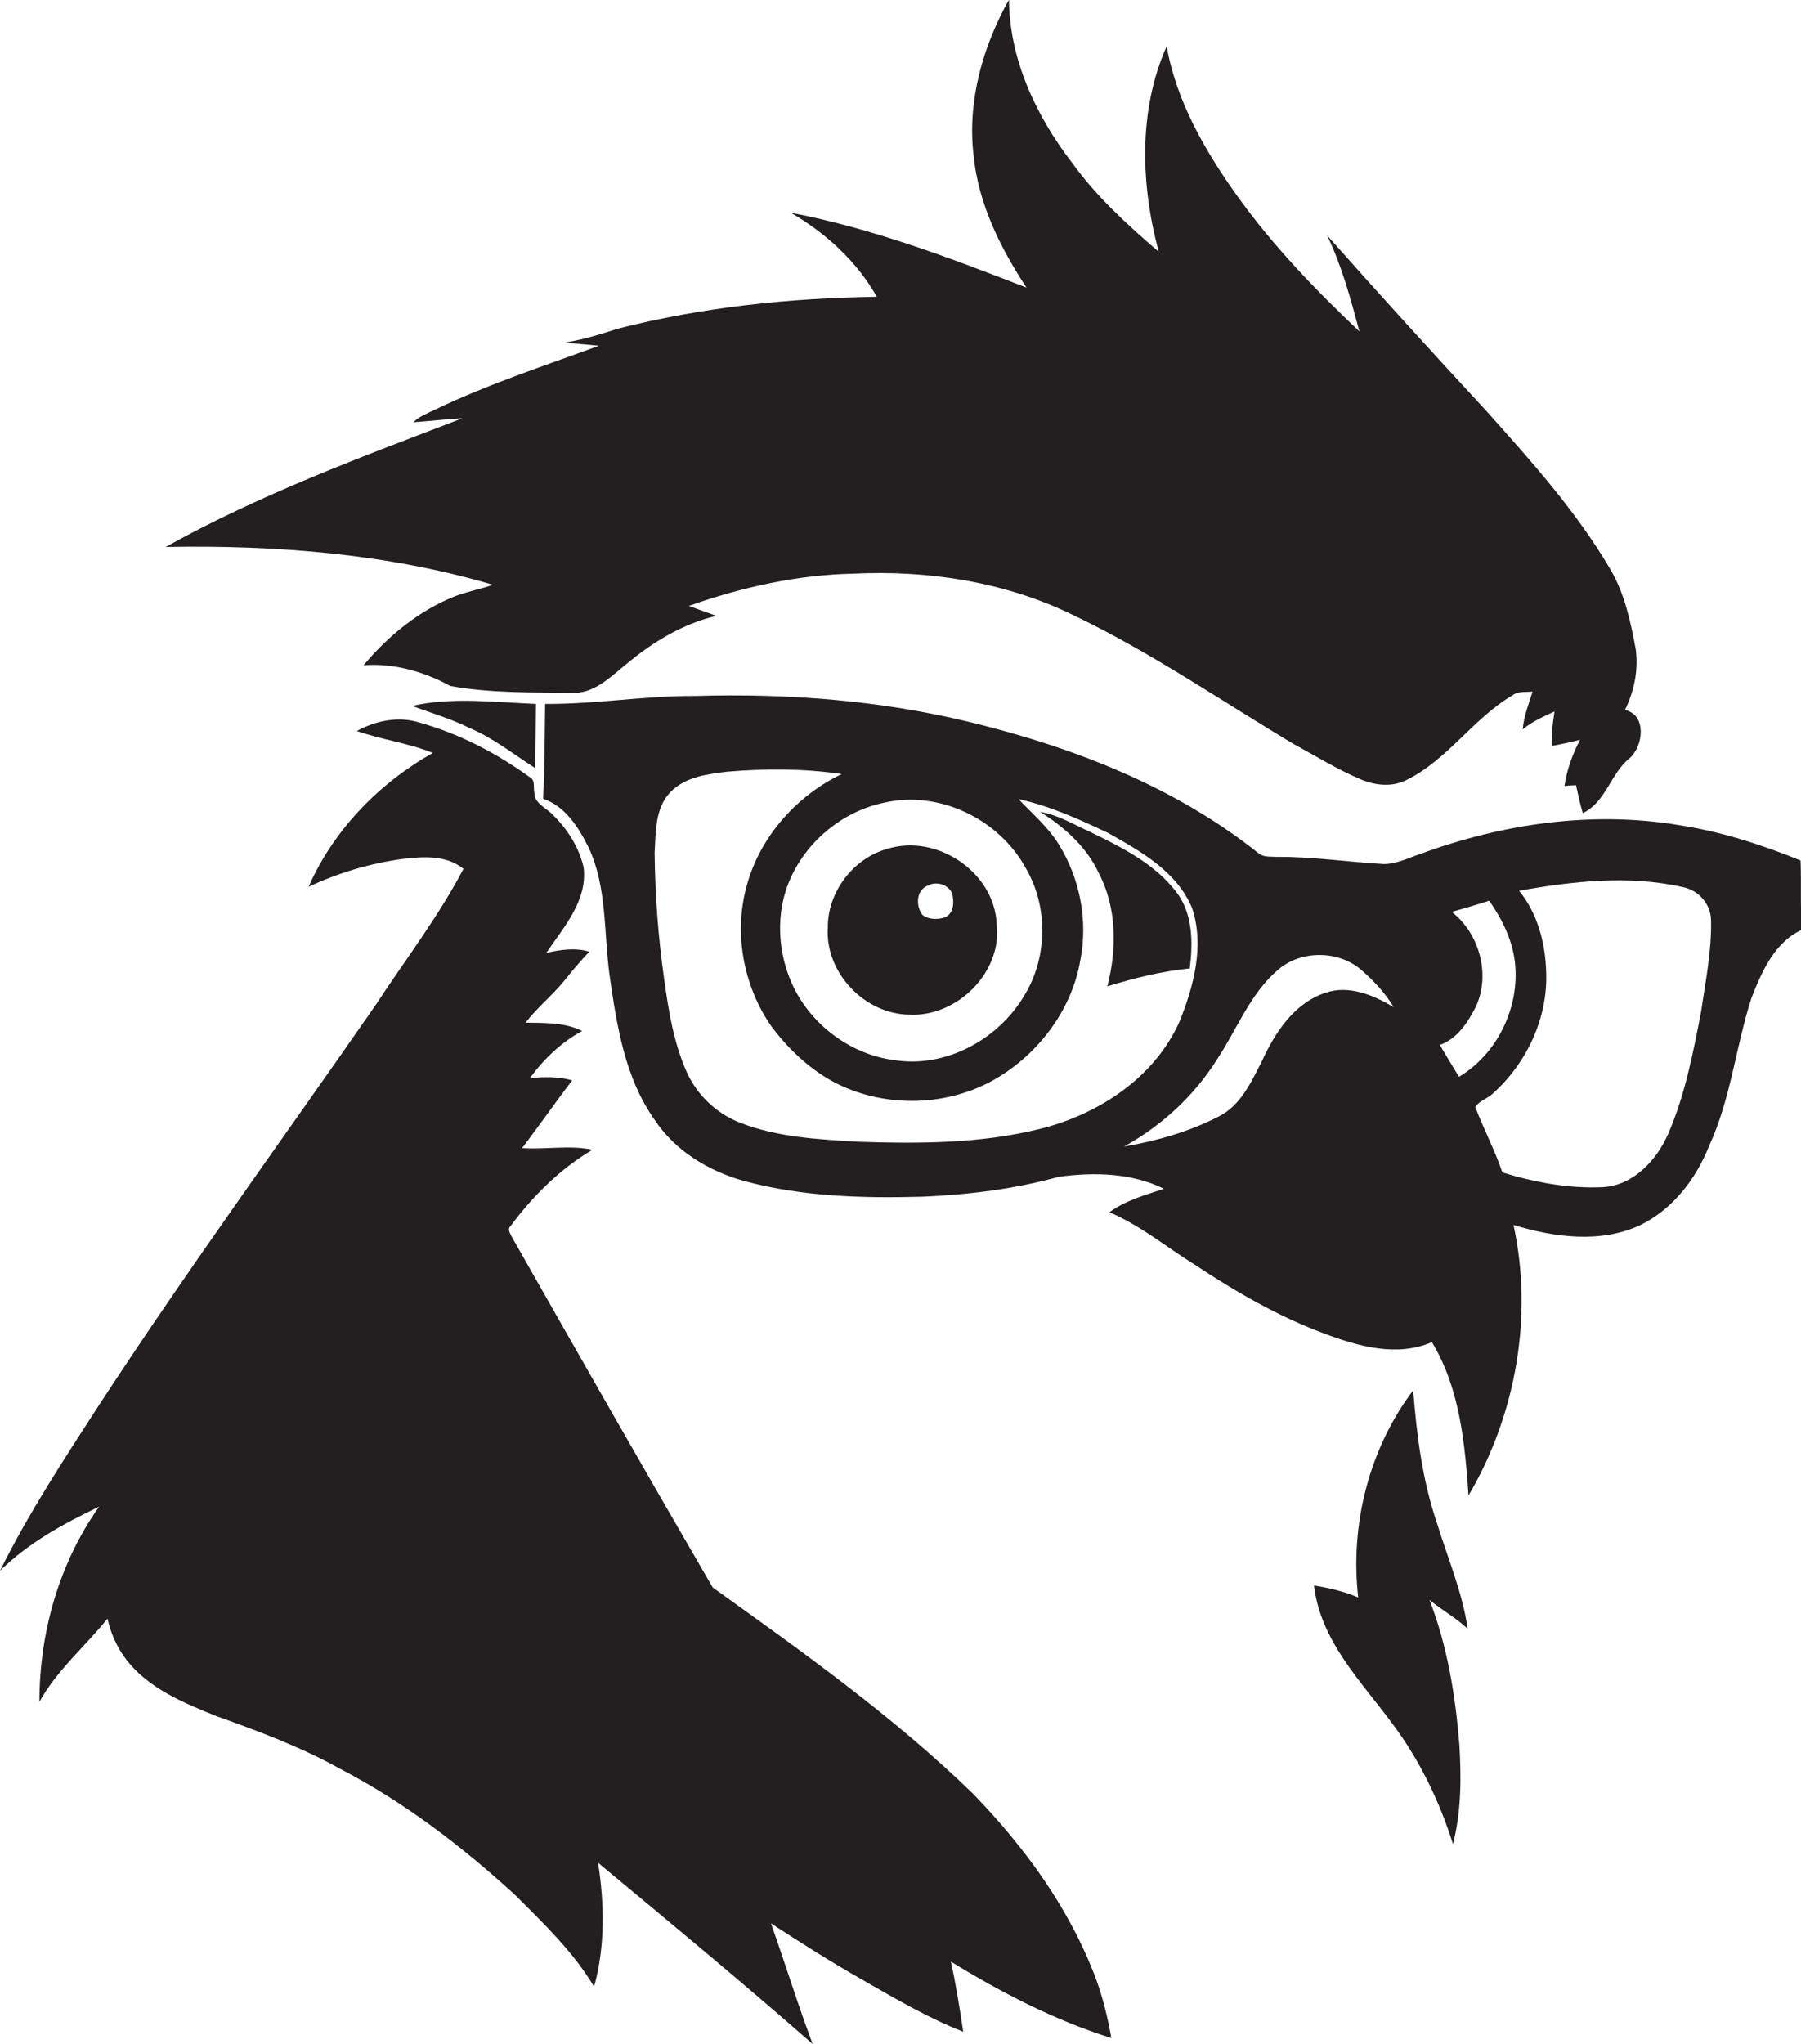
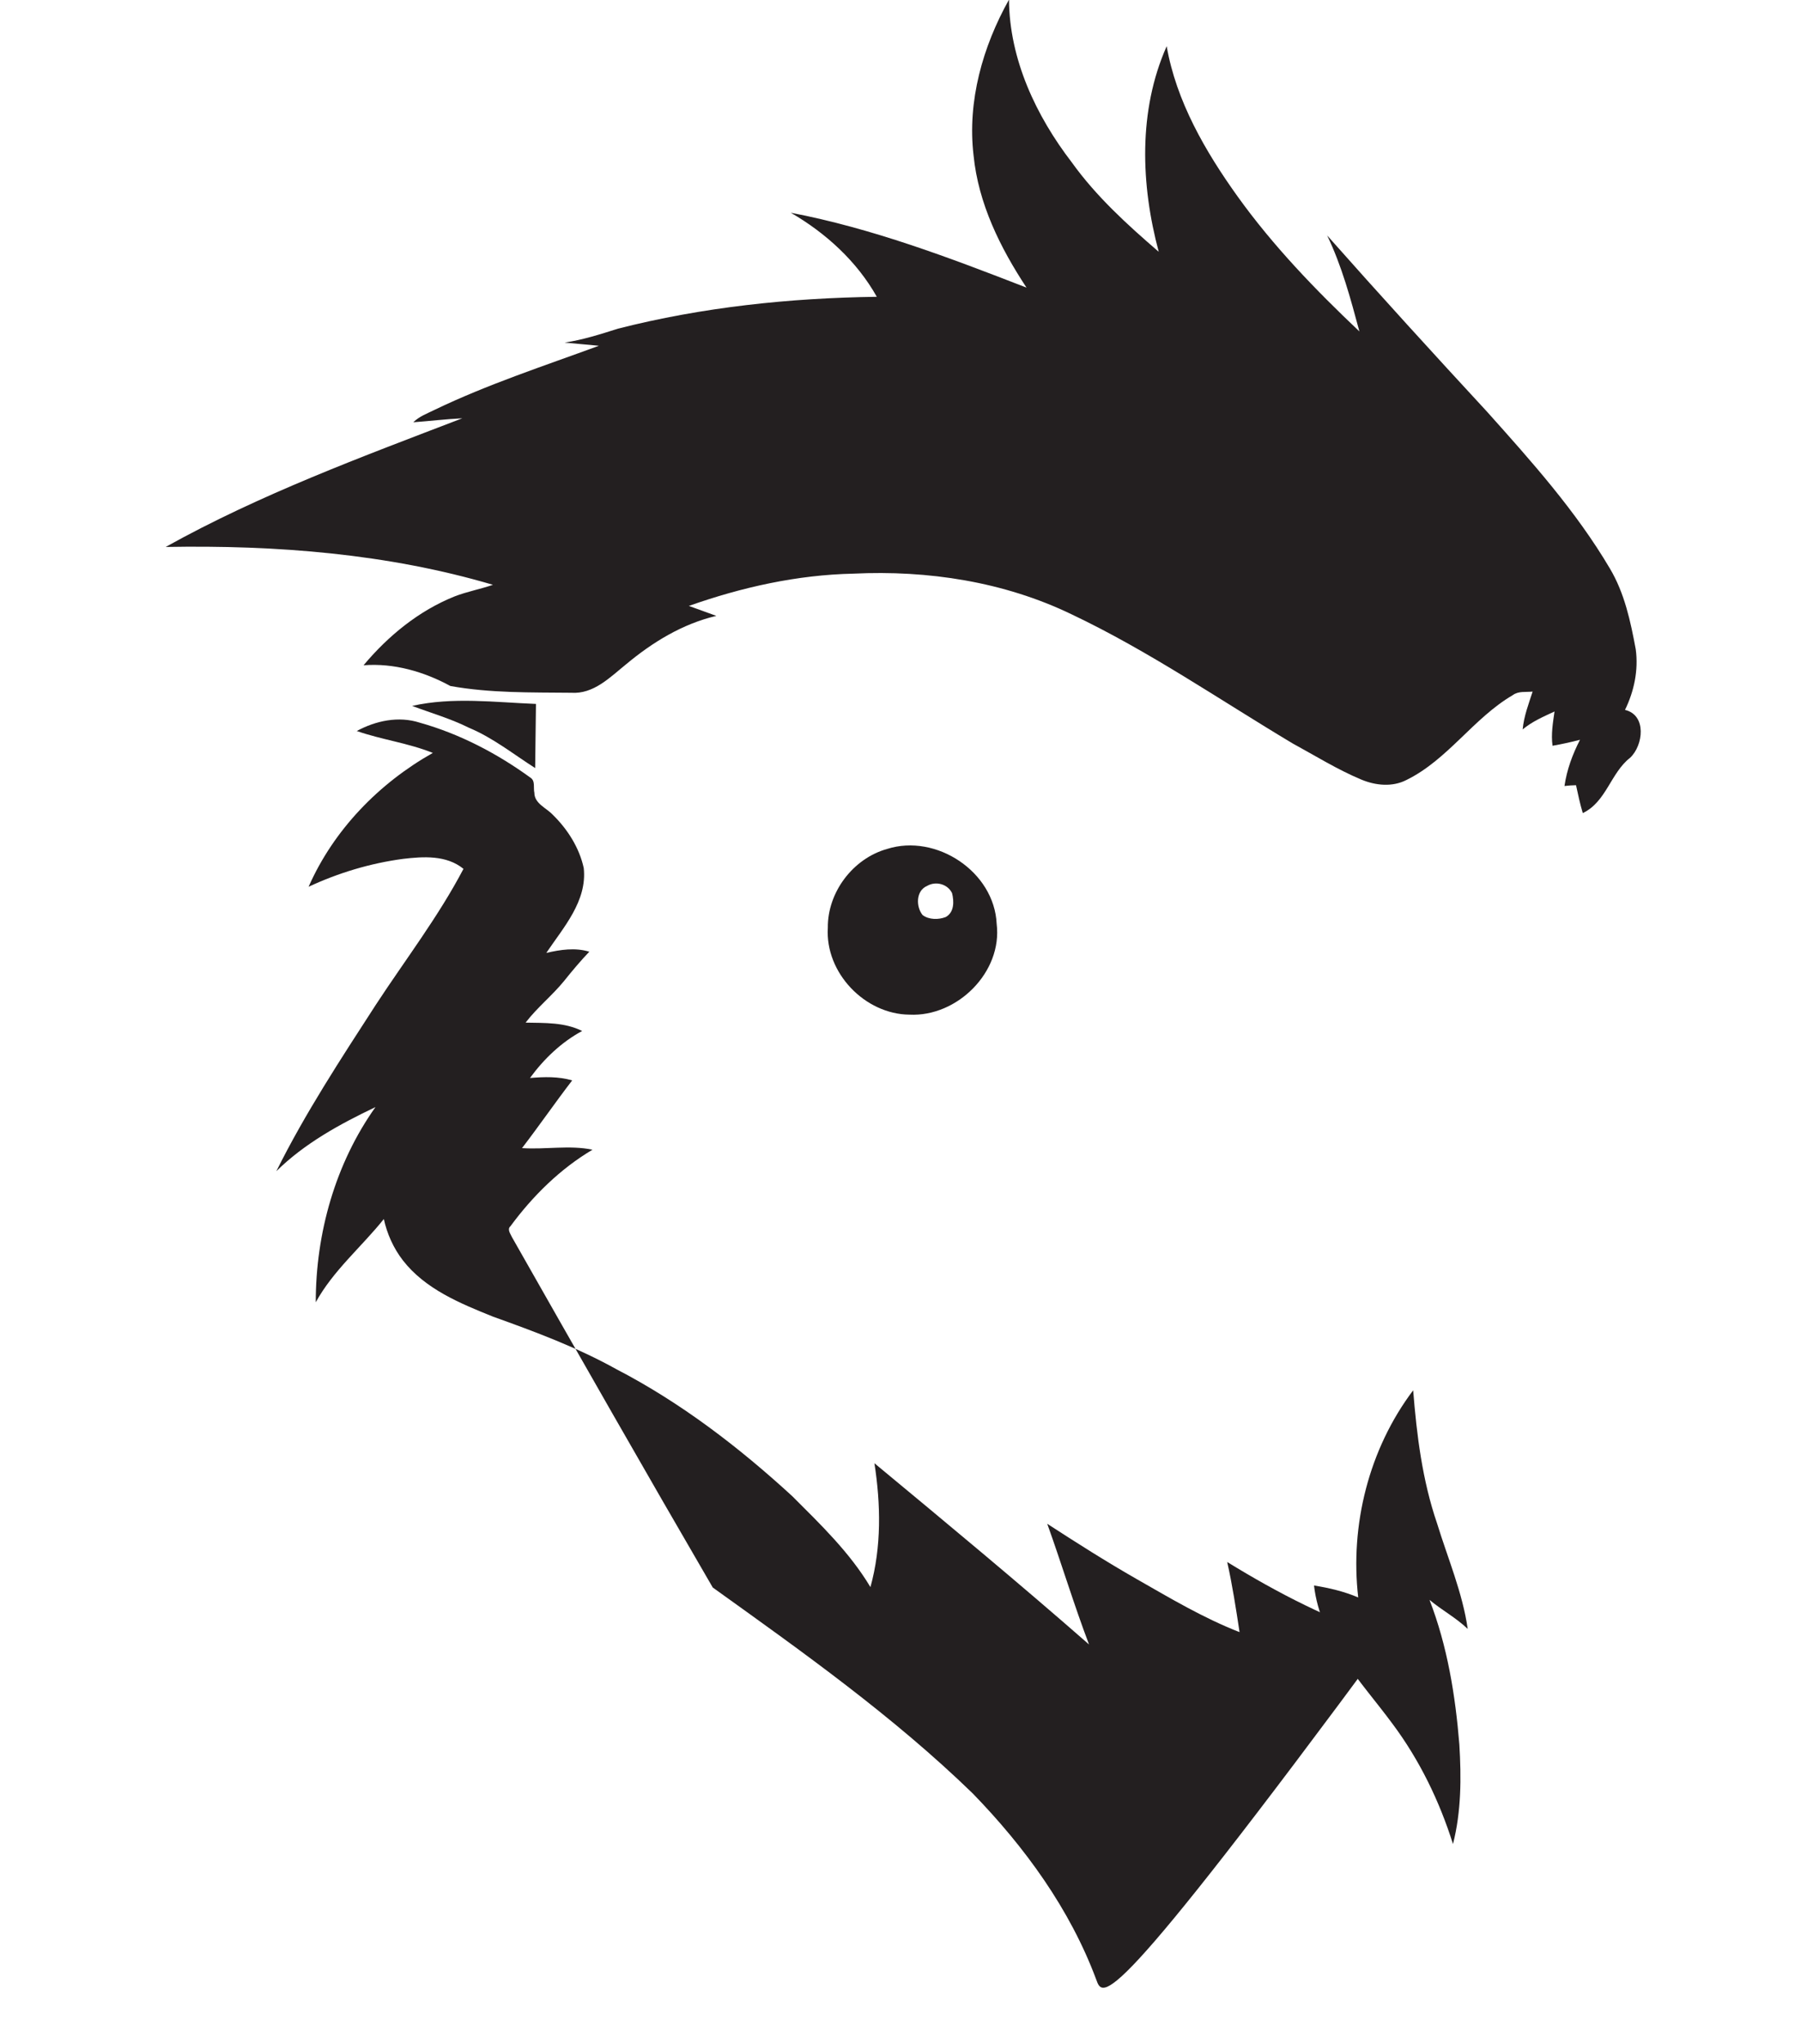
<svg xmlns="http://www.w3.org/2000/svg" version="1.1" id="Layer_1" x="0px" y="0px" viewBox="0 0 452.3 513" enable-background="new 0 0 452.3 513" xml:space="preserve">
  <g>
    <path fill="#231F20" d="M123.8,146.8c-3.2,1.1-6.5,1.7-9.6,2.9c-9,3.6-16.7,9.9-22.9,17.3c7.6-0.6,15.2,1.6,21.8,5.2   c10,1.8,20.2,1.6,30.3,1.7c5.7,0.4,9.8-3.9,13.9-7.2c6.6-5.5,14.1-10.1,22.6-12.1c-2.3-0.8-4.6-1.7-6.9-2.5   c13.3-4.7,27.2-7.8,41.3-8.1c18.7-0.9,37.8,2,54.8,10.2c19.4,9.2,37.1,21.4,55.5,32.4c5.7,3.1,11.3,6.6,17.3,9.1   c3.6,1.5,7.8,1.9,11.3,0.1c10.4-5.1,16.8-15.5,26.7-21.3c1.5-1.1,3.3-0.7,5-0.9c-1,3.1-2.2,6.2-2.5,9.5c2.4-2,5.2-3.2,8-4.5   c-0.4,2.8-0.9,5.7-0.5,8.6c2.3-0.4,4.6-0.9,6.9-1.5c-1.9,3.7-3.3,7.5-3.9,11.6c0.7-0.1,2.2-0.2,2.9-0.2c0.5,2.3,1,4.7,1.7,7   c5.9-2.8,7-10.1,11.9-13.9c3.3-3.1,4.2-10.7-1.3-12c2.3-4.7,3.4-10,2.7-15.2c-1.3-7-2.8-14.1-6.5-20.3   c-8.5-14.4-19.7-26.9-30.8-39.3c-13.5-14.6-27-29.4-40.2-44.3c3.7,7.7,5.9,15.9,8.1,24.1c-11.1-10.5-21.7-21.5-30.6-33.9   c-8.1-11.3-15.4-23.9-17.8-37.7c-7.2,16.2-6.5,34.8-2,51.6c-7.9-6.8-15.7-13.9-21.8-22.4c-9-11.7-15.7-25.9-15.8-40.9   c-6.6,11.8-10.5,25.5-8.9,39.1c1.2,12.1,6.7,23.2,13.3,33.2c-19.3-7.5-38.8-14.9-59.2-18.8c8.8,5.1,16.6,12.2,21.6,21.1   c-21.9,0.3-43.8,2.6-65,8c-4.4,1.4-8.8,2.8-13.4,3.5c2.9,0.3,5.8,0.5,8.6,0.8c-13.9,5.1-28,9.7-41.3,16.1c-1.8,0.9-3.8,1.6-5.3,3.1   c4.1-0.3,8.2-0.8,12.3-1c-25.3,9.7-50.8,19.1-74.5,32.3C69.5,136.8,97.4,139,123.8,146.8z" />
-     <path fill="#231F20" d="M452.2,216c-9.9-4-20.1-7.3-30.7-8.9c-21.8-3.6-44.3-0.3-64.9,7.3c-3,1-5.9,2.5-9.1,2.5   c-9-0.5-18-1.9-27-1.8c-1.5-0.1-3.1,0.1-4.3-0.8c-21-16.8-46.6-26.7-72.5-33c-22.6-5.5-45.9-7.3-69.1-6.6   c-12.6-0.1-25.1,2.1-37.7,2c-0.1,7.9-0.1,15.8-0.5,23.8c5.6,1.9,8.9,7.2,11.4,12.2c4.7,10,3.8,21.4,5.3,32.2   c1.8,12.5,3.8,25.6,11.3,36.2c5.1,7.7,13.4,12.8,22.3,15.3c14.6,4,29.9,4.4,44.9,4c11.6-0.5,23.1-1.9,34.3-5c8.8-1.2,18.3-1,26.4,3   c-4.7,1.6-9.6,2.9-13.7,5.9c7.8,3.3,14.4,8.8,21.5,13.2c10.3,6.8,21,13,32.6,17.3c8.5,3.2,18.2,5.9,26.9,2.1   c7,11.5,8.3,25.4,9.2,38.5c11.9-20.2,16.3-45,11.3-67.9c10.2,3.1,21.9,4.7,31.9,0c8.1-4,13.9-11.5,17.2-19.8   c5.5-11.9,6.7-25,10.7-37.3c2.6-6.6,5.8-13.9,12.6-17C452.1,227.5,452.4,221.7,452.2,216z M257.6,217.9c5.7,9.7,5.5,22.4-0.3,31.9   c-6.5,11.1-19.8,18.4-32.8,16.3c-10.5-1.4-19.9-8.2-24.8-17.5c-4.5-8.7-5.2-19.5-1-28.5c4.3-9.3,13.2-16.5,23.3-18.6   C235.8,198.3,250.9,205.6,257.6,217.9z M261.1,283.4c-14.9,3.7-30.4,3.7-45.6,3.2c-10-0.6-20.3-1.1-29.7-4.8   c-5.9-2.3-10.7-6.9-13.3-12.6c-3.3-7.4-4.6-15.4-5.7-23.4c-1.5-10.5-2.3-21.2-2.4-31.8c0.3-5.2,0.1-11.2,4-15.2   c3.7-3.8,9.3-4.5,14.3-5.1c9.5-0.8,19.2-0.8,28.7,0.6c-11.1,5.3-20.1,15.3-23.6,27.1c-3.7,12.2-1.3,25.8,5.9,36.2   c4.1,5.5,9.2,10.4,15.3,13.8c12.2,6.6,27.8,6.6,40,0c11.3-6.2,20.1-17.5,22.3-30.3c2-10-0.1-20.7-5.5-29.3   c-2.7-4.3-6.6-7.6-10-11.2c7.9,1.7,15.3,5.1,22.5,8.5c8.2,4.6,17.3,9.7,21.1,18.9c3.1,9.4,0.4,19.6-3.2,28.5   C289.8,270.7,275.7,279.8,261.1,283.4z M332.9,249.2c-7.9,2.6-12.7,10-16,17.2c-2.7,5.3-5.4,11.2-10.9,13.9   c-7.4,3.8-15.5,6.1-23.7,7.5c9.4-5.2,17.5-12.6,23.3-21.8c5-7.5,8.3-16.5,15.3-22.5c5.8-5.1,15.4-5,21.1,0.1c3.1,2.7,5.9,5.7,8,9.2   C344.9,249.8,338.8,247.2,332.9,249.2z M366.4,270.3c-1.6-2.7-3.3-5.4-4.8-8c4.3-1.5,7-5.6,9-9.5c3.8-8.1,1-18.4-6-23.9   c3.2-0.9,6.3-1.8,9.4-2.8c3.3,4.7,5.9,10,6.5,15.8C381.6,253,376,264.6,366.4,270.3z M427.2,254c-2,10.3-4,20.8-8.2,30.5   c-2.9,6.7-8.8,13.1-16.5,13.5c-8.5,0.4-17.1-1.2-25.2-3.7c-1.9-5.6-4.7-10.9-6.8-16.4c1-1.6,3.1-2.1,4.4-3.4   c8.5-7.6,13.9-19,13.4-30.6c-0.2-7.2-2.2-14.7-6.8-20.3c13.5-2.4,27.6-4,41.2-0.9c3.9,0.8,6.9,4.2,7,8.2   C429.9,238.7,428.3,246.4,427.2,254z" />
    <path fill="#231F20" d="M117.8,182.7c6,2.5,11.1,6.6,16.6,10.1c0.1-5.4,0.1-10.8,0.2-16.1c-10.3-0.4-20.9-1.8-31.1,0.5   C108.3,179,113.2,180.4,117.8,182.7z" />
-     <path fill="#231F20" d="M275.3,496.9c-6.6-17.7-17.9-33.2-31-46.7c-20-19.4-42.7-35.5-65.3-51.7c-17-29.2-33.7-58.5-50.4-87.9   c-0.4-0.9-1.3-2-0.4-2.8c5.6-7.6,12.5-14.4,20.6-19.2c-5.8-1.2-11.8,0-17.7-0.4c4.3-5.6,8.3-11.4,12.6-17c-3.5-1-7-0.9-10.6-0.6   c3.5-4.8,7.9-9,13.1-11.8c-4.4-2.2-9.4-2-14.2-2.1c2.9-3.8,6.7-6.8,9.7-10.5c2-2.5,4.1-5,6.3-7.3c-3.6-1.1-7.3-0.5-10.8,0.3   c4.3-6.4,10.3-13,9.4-21.3c-1.1-5.1-4.1-9.8-7.8-13.4c-1.6-1.7-4.6-2.8-4.6-5.5c-0.3-1.2,0.3-3-1-3.8c-8.4-6.1-17.8-11-27.8-13.8   c-5.3-1.7-11-0.5-15.8,2.1c6.3,2.2,12.9,3,19.1,5.5c-13.5,7.6-24.9,19.3-31.2,33.6c7.5-3.5,15.5-5.9,23.7-7   c5.1-0.6,10.9-1,15.2,2.5c-6.3,12-14.6,22.8-22,34.1C71.3,285.5,47.3,318.4,25,352.5c-8.8,13.6-17.8,27.3-25,41.8   c7.1-7,15.9-11.8,24.9-16.1c-10.1,14.2-15,31.7-15,49c4.4-8,11.5-13.9,17.1-20.9c0.8,3.7,2.4,7.3,4.8,10.4   c5.6,7.2,14.4,10.8,22.6,14.1c10.6,3.8,21.1,7.7,31,13.2c16.2,8.4,30.8,19.6,44.2,31.9c7.1,7.1,14.4,14.1,19.6,22.8   c2.8-10.1,2.6-20.8,1-31.1c18.1,15,36.2,30,53.9,45.5c-3.8-10-6.9-20.3-10.5-30.3c7.4,4.8,14.8,9.5,22.5,13.9   c8.4,4.8,16.8,9.8,25.8,13.3c-0.9-5.9-1.8-11.8-3.1-17.6c12.7,7.8,26,14.7,40.3,19.2C278.2,506.5,277,501.6,275.3,496.9z" />
-     <path fill="#231F20" d="M298.8,243.1c0.8-6.5,0.8-13.8-3.4-19.2c-5.5-7.2-13.9-11.3-21.9-15.2c-4-1.8-7.9-4.2-12.3-4.9   c6.1,3.8,11.8,8.9,14.8,15.5c4.5,8.6,4.5,19,2.1,28.3C284.9,245.5,291.8,243.8,298.8,243.1z" />
+     <path fill="#231F20" d="M275.3,496.9c-6.6-17.7-17.9-33.2-31-46.7c-20-19.4-42.7-35.5-65.3-51.7c-17-29.2-33.7-58.5-50.4-87.9   c-0.4-0.9-1.3-2-0.4-2.8c5.6-7.6,12.5-14.4,20.6-19.2c-5.8-1.2-11.8,0-17.7-0.4c4.3-5.6,8.3-11.4,12.6-17c-3.5-1-7-0.9-10.6-0.6   c3.5-4.8,7.9-9,13.1-11.8c-4.4-2.2-9.4-2-14.2-2.1c2.9-3.8,6.7-6.8,9.7-10.5c2-2.5,4.1-5,6.3-7.3c-3.6-1.1-7.3-0.5-10.8,0.3   c4.3-6.4,10.3-13,9.4-21.3c-1.1-5.1-4.1-9.8-7.8-13.4c-1.6-1.7-4.6-2.8-4.6-5.5c-0.3-1.2,0.3-3-1-3.8c-8.4-6.1-17.8-11-27.8-13.8   c-5.3-1.7-11-0.5-15.8,2.1c6.3,2.2,12.9,3,19.1,5.5c-13.5,7.6-24.9,19.3-31.2,33.6c7.5-3.5,15.5-5.9,23.7-7   c5.1-0.6,10.9-1,15.2,2.5c-6.3,12-14.6,22.8-22,34.1c-8.8,13.6-17.8,27.3-25,41.8   c7.1-7,15.9-11.8,24.9-16.1c-10.1,14.2-15,31.7-15,49c4.4-8,11.5-13.9,17.1-20.9c0.8,3.7,2.4,7.3,4.8,10.4   c5.6,7.2,14.4,10.8,22.6,14.1c10.6,3.8,21.1,7.7,31,13.2c16.2,8.4,30.8,19.6,44.2,31.9c7.1,7.1,14.4,14.1,19.6,22.8   c2.8-10.1,2.6-20.8,1-31.1c18.1,15,36.2,30,53.9,45.5c-3.8-10-6.9-20.3-10.5-30.3c7.4,4.8,14.8,9.5,22.5,13.9   c8.4,4.8,16.8,9.8,25.8,13.3c-0.9-5.9-1.8-11.8-3.1-17.6c12.7,7.8,26,14.7,40.3,19.2C278.2,506.5,277,501.6,275.3,496.9z" />
    <path fill="#231F20" d="M228.4,254.7c12,0.6,23.4-10.7,21.9-22.8c-0.6-13.1-15.2-22.7-27.5-18.8c-8.6,2.4-15,10.9-14.9,19.8   C207.2,244.2,217.2,254.6,228.4,254.7z M232.8,222.4c2.2-1.3,5.2-0.5,6.3,1.8c0.5,2,0.6,4.8-1.6,6c-1.8,0.7-4.2,0.7-5.8-0.5   C230,227.6,230,223.6,232.8,222.4z" />
    <path fill="#231F20" d="M360.9,382.4c-3.7-10.8-5.1-22.1-6-33.4c-11.1,14.7-15.9,33.8-13.8,52c-3.5-1.5-7.3-2.4-11.1-3   c1.6,13.9,11.8,24,19.7,34.7c6.8,9.1,11.8,19.4,15.2,30.2c2.1-8.2,2.1-16.7,1.6-25c-1-12.3-3-24.7-7.5-36.3   c3.1,2.6,6.7,4.5,9.6,7.3C367.3,399.8,363.6,391.2,360.9,382.4z" />
  </g>
</svg>